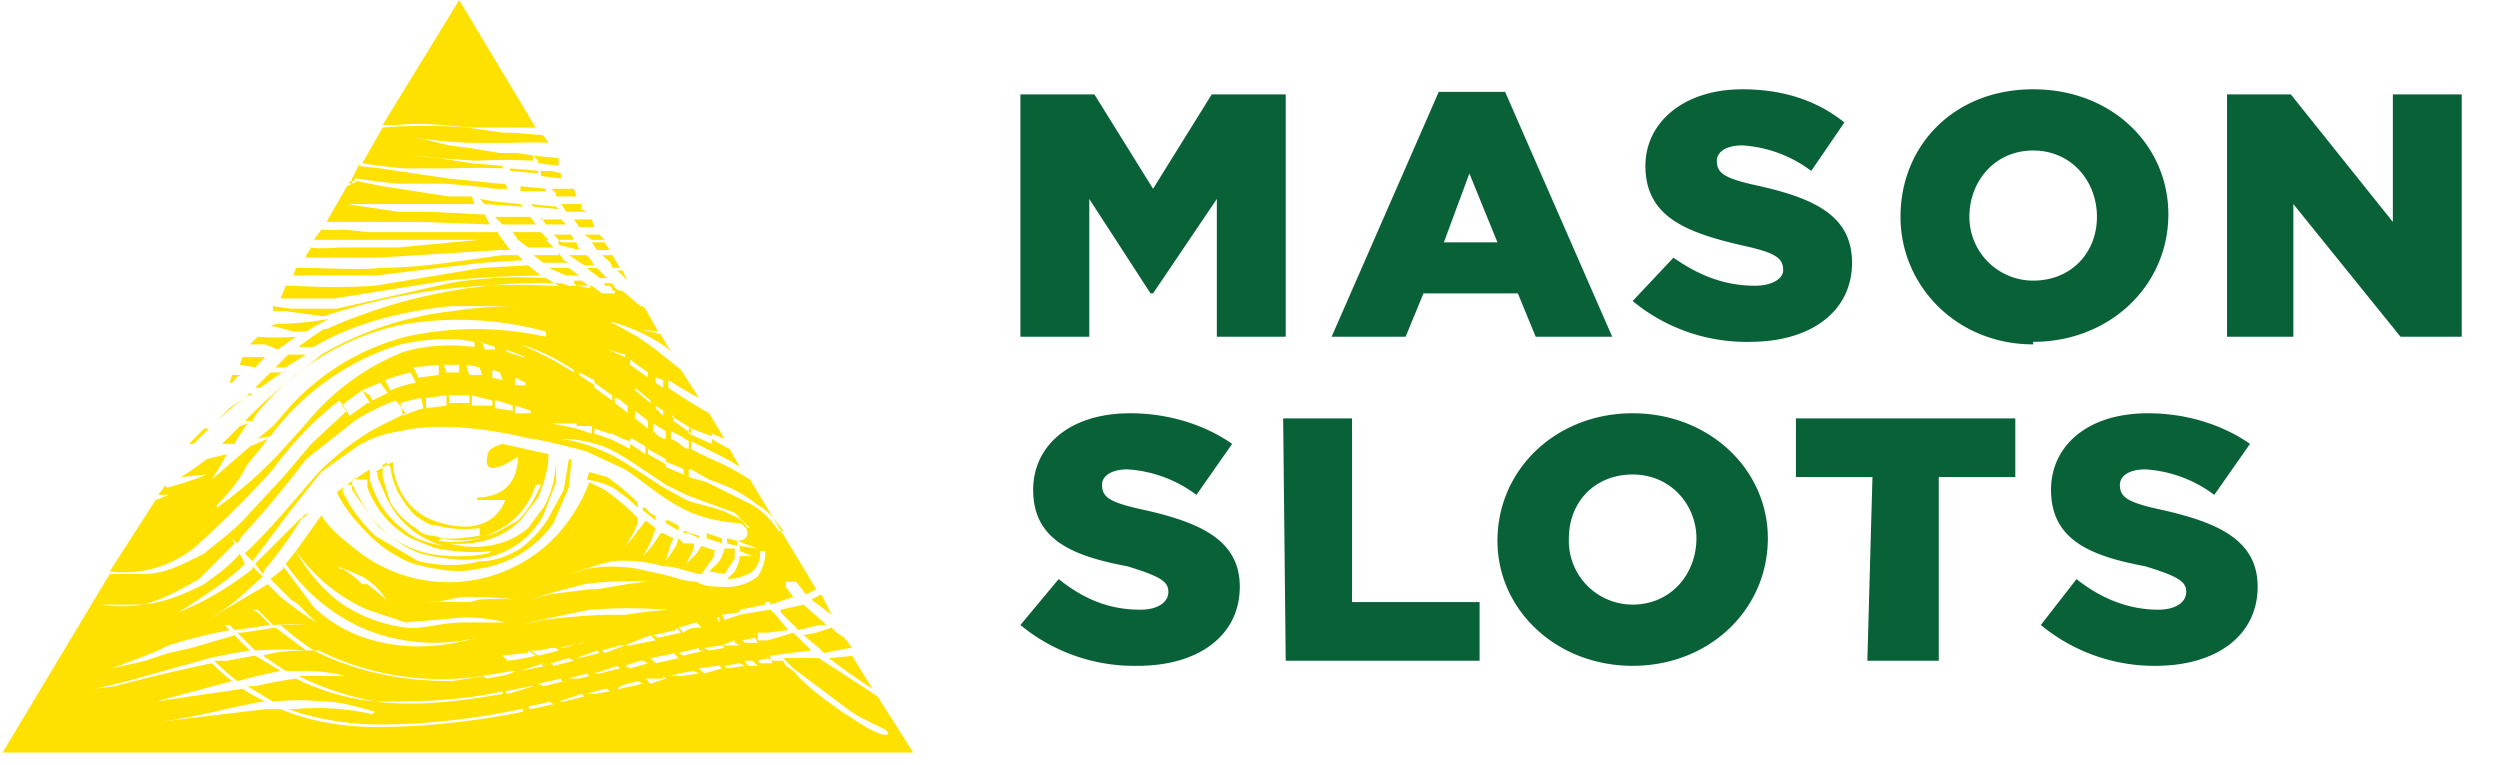
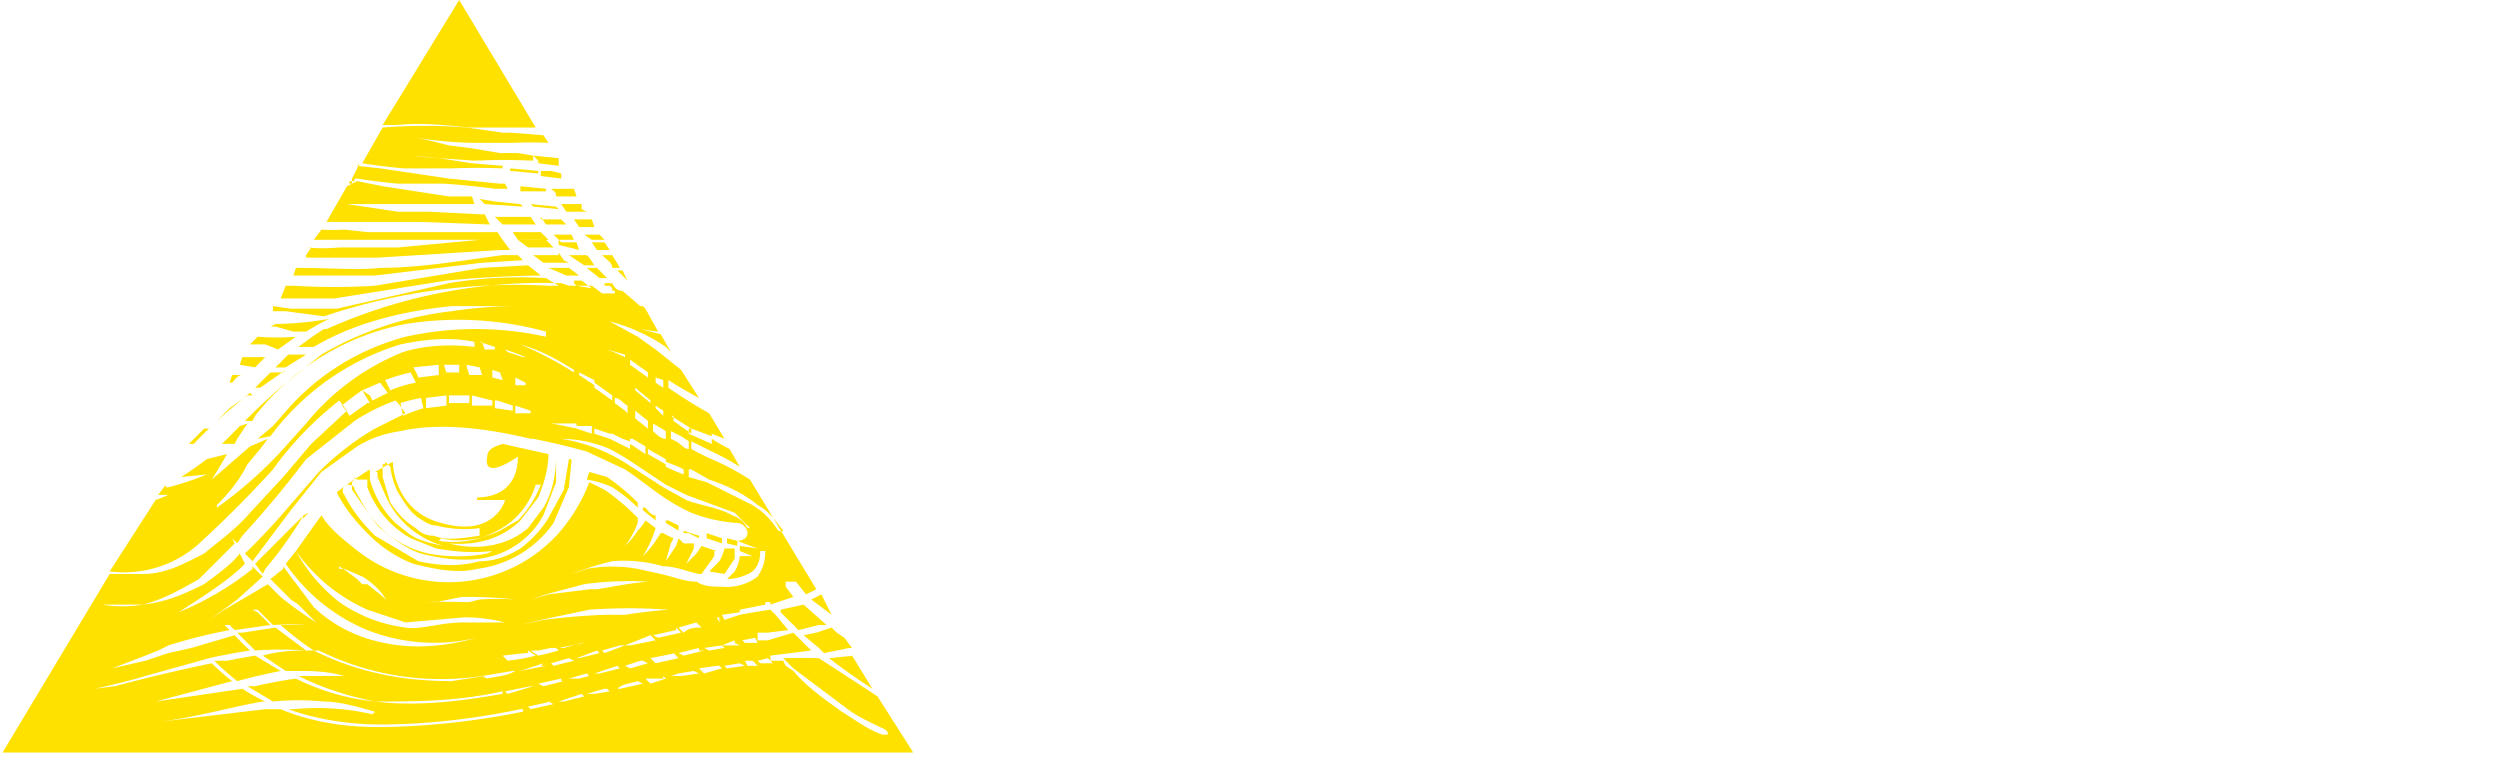
<svg xmlns="http://www.w3.org/2000/svg" viewBox="0 0 98 30">
  <g fill="none" fill-rule="evenodd">
-     <path fill="#096138" d="M40 13.2h2.7V7.8l2.4 3.7h.1l2.5-3.7v5.4h2.7V3.7h-2.9l-2.3 3.7-2.3-3.7H40zm12.2 0h2.9l.7-1.7h3.7l.7 1.7h3L59 3.6h-2.6l-4.2 9.6zm4.4-3.7 1-2.7 1.1 2.7h-2.1zm12 3.9c2.4 0 4-1.2 4-3.1 0-1.8-1.4-2.5-3.6-3-1.4-.3-1.7-.5-1.7-1 0-.3.3-.6 1-.6a5 5 0 0 1 2.7 1l1.3-1.9c-1-.8-2.3-1.3-4-1.3-2.3 0-3.8 1.3-3.8 3 0 2 1.6 2.6 3.7 3.1 1.4.3 1.7.5 1.7 1 0 .3-.4.6-1.1.6-1.2 0-2.2-.4-3.2-1.1L64 11.8a7 7 0 0 0 4.6 1.6zm11.1 0c3 0 5.3-2.2 5.3-5 0-2.7-2.2-4.9-5.3-4.9s-5.2 2.2-5.2 5c0 2.7 2.2 5 5.2 5zm0-2.4a2.5 2.5 0 0 1-2.5-2.5c0-1.4 1-2.6 2.5-2.6s2.5 1.2 2.5 2.6c0 1.4-1 2.5-2.5 2.5zm7.6 2.2h2.6V8l4.2 5.2h2.4V3.7h-2.7v5l-4-5h-2.5zM44.6 26.1c2.4 0 4-1.2 4-3.1 0-1.8-1.5-2.5-3.7-3-1.4-.3-1.7-.5-1.7-1 0-.3.3-.6 1-.6a5 5 0 0 1 2.7 1l1.4-2c-1-.7-2.4-1.2-4-1.2-2.4 0-3.8 1.3-3.8 3 0 2 1.6 2.6 3.7 3 1.3.4 1.6.6 1.6 1s-.4.7-1.1.7c-1.2 0-2.2-.4-3.2-1.2L40 24.5a7 7 0 0 0 4.6 1.6zm5.8-.2H58v-2.3H53v-7.2h-2.7zm13.6.2c3 0 5.3-2.2 5.3-5 0-2.7-2.3-4.9-5.3-4.9s-5.3 2.2-5.3 5c0 2.7 2.3 4.9 5.3 4.9zm0-2.4a2.5 2.5 0 0 1-2.5-2.6c0-1.4 1-2.5 2.5-2.5s2.5 1.2 2.5 2.5c0 1.4-1 2.6-2.5 2.6zm9.2 2.2H76v-7.2h3v-2.3h-8.6v2.3h3zm11.3.2c2.4 0 4-1.2 4-3.1 0-1.8-1.5-2.5-3.7-3-1.4-.3-1.7-.5-1.7-1 0-.3.3-.6 1-.6a5 5 0 0 1 2.7 1l1.4-2c-1-.7-2.4-1.2-4-1.2-2.4 0-3.8 1.3-3.8 3 0 2 1.6 2.6 3.7 3 1.3.4 1.6.6 1.6 1s-.4.7-1.1.7c-1.1 0-2.2-.4-3.2-1.2L80 24.5a7 7 0 0 0 4.6 1.6z" />
    <path fill="#FFE100" d="M6.5 19.1h.1a11 11 0 0 0 1.5-.5l-1 .1a13.8 13.8 0 0 0 1-.7l.8-.2a20.4 20.4 0 0 1-.6 1l1.5-1.3.7-.3-.3.4-.5.6c-.3.6-.7 1.1-1.2 1.6v.1a16 16 0 0 0 2.6-2.3l.9-1a9.4 9.4 0 0 1 3.8-2.8c1-.3 2-.3 2.8-.2v-.2c-1-.2-1.9-.1-2.9.1a10 10 0 0 0-5.1 3.6l-.5.1.6-.5.7-.8c1.4-1.5 3-2.3 4.5-2.7a12.7 12.7 0 0 1 5.5 0V13a13 13 0 0 0-5.5-.3 9.9 9.9 0 0 0-5.9 3.6l-.1.2h-.3l.3-.3a30 30 0 0 1 1.2-1.1l1.5-1.2a13 13 0 0 1 5.1-1.7 17.4 17.4 0 0 1 2.8-.2h-2.8c-2 .2-3.9.7-5.4 1.6h-.6a11.8 11.8 0 0 1 1-.7h.1a20.7 20.7 0 0 1 9.1-1.8h.1l.3.1h.9l.4.3h.5v-.1h.3l.7.6h.1l.1.1.5.9a12.7 12.7 0 0 1-.7-.1l.8.2.4.7-.2-.2a7 7 0 0 0-2.2-1l1.1.6.7.5 1 .8.7 1.1a16.7 16.7 0 0 1-1.2-.7v.3a19.6 19.6 0 0 0 1.6 1l.6 1-.5-.2v.2a7.3 7.3 0 0 0 .7.4l.4.7a9 9 0 0 0-1.1-.6v.3a10.2 10.2 0 0 1 1.5.8l2.6 4.3-.4.2-.4-.5H30.8v.2l.3.4-.9.3v-.1H30v.1H30l-1 .2v.2a25.3 25.3 0 0 1 1.2-.2l.2.2.5.6-.8.1h-.4v.3h.4l1-.3.7.7-1.6.2v.2h.5l.1.2.3.2c.5.6 1.2 1.1 1.9 1.6.5.3 1 .7 1.6.9h.2v-.1l-.1-.1c-.6-.3-1.1-.5-1.6-.9l-2-1.5-.2-.2-.2-.2a29.4 29.4 0 0 1 1.4 0l2 1.3.3.2 1.4 2.2H.1l4.2-7h1.3c.9 0 1.6-.4 2.4-.8.6-.5 1.3-1 1.8-1.6l1.3-1.4 1.1-1.3 1.4-1.3-.3-.4a13.3 13.3 0 0 0-2.6 2.7 43.4 43.4 0 0 1-3 3 4.4 4.4 0 0 1-3.4 1l1.8-2.8a7.9 7.9 0 0 0 .5-.2h-.4l.3-.4zm14 8.8c-2 .4-4 .6-5.7.6-1.3 0-2.6-.2-3.8-.7h-.6l-4.2.5c1.6-.2 2.9-.6 4.1-.8h.1a8 8 0 0 1-.9-.5l-3.4.5 3-.8a9 9 0 0 1-.8-.7 66.5 66.5 0 0 0-3.8.9l-.8.1a25.4 25.4 0 0 0 2-.5l2.5-.7a23.3 23.3 0 0 1 1.6-.3 10.2 10.2 0 0 1-.6-.6l-1.7.5-.9.2-.9.3-1.3.3-.6.1.6-.1 1.3-.5.5-.2.4-.2a20.8 20.8 0 0 1 2.4-.6l-.1-.1-.1-.1c0-.1 0-.1 0 0H9l.2.2 1.4-.2-.3-.3-.2-.2-.2-.1h.2l.6.6a10.5 10.5 0 0 1 1.3 0h-1a11.6 11.6 0 0 0 1.3 1h.2a10.8 10.8 0 0 0 6.4 1h.1l-1.3.2c-1.8 0-3.6-.3-5.4-1.2-.7 0-1.3 0-2 .2l.9.6h.3c.7 0 1.3 0 2 .2 0 0 0 .1 0 0h-1.8c1 .5 2 .8 3 1 1.6 0 3.2 0 5-.4v.1c-1.7.3-3.4.5-5 .3a9 9 0 0 1-3.1-.9 17.7 17.7 0 0 0-1.6.3h-.3l1 .6a10.1 10.1 0 0 1 2 0c.6 0 1.3.2 2 .4l-.1.1a9.7 9.7 0 0 0-3.1-.2h-.2c1.1.4 2.4.6 3.6.6 1.7 0 3.6-.2 5.5-.6h.1zm1-.4.2.1-.9.2-.1-.1.9-.2zm1.3-.3.1.1-.8.2h-.2l.9-.3zm1-.2.1.1-.6.1H23l.7-.2zm-3-.1h.1l-1 .3-.1-.1 1-.2zm4.2-.2.2.1-.9.2h-.1c.2-.2.5-.2.8-.3zm8.4-1 .8 1.3a23 23 0 0 1-1.7-1.2l1-.1zm-11.4 1h.1l-.8.2-.2-.1.9-.2zm4-.2.1.1-.6.2-.2-.2h.7zm-16-.8a37.7 37.7 0 0 0-1.1.2h-.5a8.9 8.9 0 0 0 .9.8 25.8 25.8 0 0 1 1.7-.4l-1-.6zm13 .7.1.1-.4.1h-.4l.7-.2zm4.2-.1.2.1-.7.1h-.4l.3-.1.6-.1zm-7 0c-.3.2-.7.2-1.1.3l-.2-.1 1.2-.2zm4-.2.1.1-.8.2h-.2l.9-.3zm4 0 .1.1-.7.2-.2-.2.7-.1zm-7 0h.2l-1 .2.9-.3zM29 26l.2.1-.7.1-.1-.1.6-.1zm-3.8-.1.2.1-.7.2-.2-.1.6-.2h.1zm4.3 0 .2.2h-.4l-.1-.2H29.4zm-7.2-.1.2.1-.8.2-.1-.1.7-.2zm7.8 0 .2.2h-.5l-.1-.1.4-.1zm-3.7-.2.2.2-.9.2-.2-.2 1-.2zm-6.8.2h.1a20.8 20.8 0 0 1-.3 0h.2zm1.1-.3.3.2a7.4 7.4 0 0 1-1.1.2l-.2-.2.9-.1h.1zm2.7 0 .1.1-.8.2h-.1l.8-.3zm4 0h.2l-.8.2-.2-.1.8-.2zm-5.6-.1.1.1a15.6 15.6 0 0 1-.8.2l-.3-.2h.3l.5-.1h.2zm2.5-.1h.2l-.8.3-.1-.1.7-.2zm9 .1-1 .2-.2-.2-.6-.5.5-.1.6-.2.2.2.3.2.3.4zm-5-.1.1.1-.6.1-.2-.1.7-.1zm-17.5-.7-1.3.2h-.2l.7.7a13.8 13.8 0 0 1 2 0l-1.2-.9zm12 .6h.1-.1l-.7.2h-.2l1-.2zm6 0 .2.1H28.3l.5-.2zm-13.2-9.4.3.4-1.2.6c-.7.4-1.5 1-2.2 1.7L11.2 20a25.1 25.1 0 0 1-1.6 1.7l.3.3 1.5-2 1.2-1.5 1.4-1c.5-.3 1-.5 1.7-.6 1.3-.3 3-.2 5.1.3h.1a27.7 27.7 0 0 1 2.1.5l1.5.7c.9.6 1.5 1.2 2.6 1.7a6 6 0 0 0 1.8.4c.2 0 .4.2.4.4s-.2.3-.4.3a20.9 20.9 0 0 0 .8.3l-.7-.1v.2a17.8 17.8 0 0 0 .5.2H29a1.5 1.5 0 0 1-.2.6l-.3.3c.3 0 .7-.1 1-.3.2-.2.3-.4.3-.8h.2c0 .4-.1.7-.3 1a2 2 0 0 1-1.4.4c-.3 0-.7 0-1-.2-.5 0-.9-.2-1.4-.3l-.9-.2a5.6 5.6 0 0 0-2 0l-.6.2A12.4 12.4 0 0 1 24 22a5.5 5.5 0 0 1 2 .2c.5 0 .9.2 1.4.3h.1l.5-.7v-.2h.1a11.8 11.8 0 0 1-.6-.2l-.2.3-.4.4.3-.6v-.2h-.4l-.2-.2-.1.3-.4.6.2-.7.1-.2a5 5 0 0 1-.4-.2h-.1l-.2.3a3.4 3.4 0 0 1-.5.6 4.4 4.4 0 0 0 .5-1.1l-.4-.3a1.7 1.7 0 0 1-.3.4 3 3 0 0 1-.5.6 3.5 3.5 0 0 0 .5-.9v-.2a9 9 0 0 0-1.3-1.1l-.6-.3a6.6 6.6 0 0 1-1.2 2 5.8 5.8 0 0 1-8 .6c-.5-.4-1-.8-1.3-1.3l-1 1.4a6.8 6.8 0 0 0 2.8 2.3l1.5.5 2.3-.2a6.6 6.6 0 0 1 1.6.2h-1.6c-1 0-1.7.3-2.3.2a5.8 5.8 0 0 1-2.6-1 6.6 6.6 0 0 1-1.7-2l-.4.5a7.2 7.2 0 0 0 3.2 2.6 7.2 7.2 0 0 0 4.3.3c-1.8.5-3.2.4-4.4 0a5.4 5.4 0 0 1-2-1.2l-1.2-1.6v.1l-.5.4.5.5.3.3.3.2a22.5 22.5 0 0 0 .7.7 13.8 13.8 0 0 1-1.4-1l-.4-.4-.1-.1-1.7 1-.6.4.7-.5.4-.3 1-.9a8 8 0 0 1-.4-.4v.1A11.8 11.8 0 0 1 7 24c1.1-.7 2-1.3 2.5-1.8l.1-.1-.2-.4c-.4.5-1 .9-1.4 1.2-.8.4-1.5.7-2.4.8a4.8 4.8 0 0 1-1.6 0h1.6c.8-.2 1.5-.6 2.2-1l1.4-1.4-.1-.2.2.2.2-.3A42 42 0 0 0 12 18l1.9-1.5a8 8 0 0 1 1.6-.8zm9.9 9.1.2.2-1 .2h-.2l1-.4zm4.1.1.1.2h-.5l-.1-.1.5-.1zm-6.6.1h.5-.5zm3.5-.5.2.2-.9.2-.2-.1.9-.2zm.8-.2.2.2c-.2 0-.5 0-.7.2l-.2-.2.7-.2zm4.2-.7-.9.2v.1l.7.7.8-.2h.3l-.9-.8zm-3.4.5.1.2a36.9 36.9 0 0 0 0-.2zm-7.7.3.9-.2a28.1 28.1 0 0 1 2.4-.2h.8a21.3 21.3 0 0 1 1.7-.2 21.8 21.8 0 0 0-3.1 0l-1.9.4-.8.2zM29 24v.1l-.6.2-.1-.2.7-.1zm3.2-.7.5 1-.1-.2-.8-.6.4-.2zm-15.5.3a23.7 23.7 0 0 1 1.4 0h.3l.4-.1a10.8 10.8 0 0 1 1.4 0 17.6 17.6 0 0 0-2.1-.1l-1 .2h-.4zm-3.4-1.4.3.2.4.3.2.2h.2l.5.4a1.6 1.6 0 0 1 .3.3l-.2-.3a2.9 2.9 0 0 0-.8-.7l-.7-.3a6.5 6.5 0 0 1-.2 0zm7.5 1.3.7-.2 1.6-.2h.3l.6-.1a13.2 13.2 0 0 1 1.4-.2 13.2 13.2 0 0 0-2.5.1l-1.5.4-.6.2zm7.6-2a2 2 0 0 1-.2.5l-.4.4.6.1.4-.6v-.4h-.4zm-9.7-2c.2 0 1.6 0 1.6-1.6 0 0-1.4 1-1.2 0 0-.3.3-.4.6-.5l1.8.4c0 .6-.2 1.2-.4 1.7l-.7.9c-.7.7-1.7 1-2.8.9 1.1.3 2.3.1 3.1-.6l.6-.8c.3-.5.5-1.2.5-2v1l-.5 1.3a3.3 3.3 0 0 1-2.5 1.7c-.7.1-1.5 0-2.3-.2-.6-.2-1.1-.6-1.6-1-.4-.4-.7-1-1-1.5 0-.2-.2-.2-.3-.2-.2.1-.2.3-.1.4.3.6.7 1.1 1.2 1.6l1.7 1c.9.2 1.7.2 2.4 0 .6 0 1.1-.2 1.6-.5.4-.3.8-.7 1.1-1.2l.6-1.1.2-1.2h.1v.1l-.1 1-.6 1.4a4.3 4.3 0 0 1-3 1.8c-.8.2-1.7 0-2.5-.2a5 5 0 0 1-1.8-1.2c-.5-.5-.9-1-1.2-1.6a15.4 15.4 0 0 1 1.3-.9V18.8a3.8 3.8 0 0 0 1 1.7l.5.4c.4.3.9.4 1.4.5a3.5 3.5 0 0 1-2.3-2l-.3-.7v-.2h-.1l.7-.4c0 .5.3 2 1.9 2.4 2.1.6 2.5-.9 2.5-.9h-1.1zm-6.6.6-.2.2h-.1L10 22.1l.3.4.1-.2a15.8 15.8 0 0 0 1.5-2.1zm7.2 1.5c-.9.1-1.6 0-2.2-.1l-1-.4a3.8 3.8 0 0 1-1.7-2v-.3H14l-.1-.1v.1l-.1.1v.3l.7 1a3.9 3.9 0 0 0 2.3 1.5 6.2 6.2 0 0 0 2.3 0zm9.2-.5v.2l.4.1v-.2l-.4-.1zm-.8-.2v.2l.6.2v-.2l-.6-.2zm-10.4.2c.8.2 1.7 0 2.3-.3l.7-.4c.4-.4.7-.9.9-1.4V19H21a3 3 0 0 1-1.5 1.8 3.6 3.6 0 0 1-2.3.4zm9.5-.4v.2h.2l.4.2V21a8.9 8.9 0 0 1-.6-.2zm1.8.3h.4-.4zm-9.8-.3c-.7.1-1.3 0-1.7-.1-.3 0-.5-.2-.7-.3-.4-.3-.6-.7-.8-1a3.1 3.1 0 0 1-.3-1l-.2-.2v.1h-.1V18.7l.3 1c.2.3.5.7 1 1 .2.2.4.3.7.3.5.2 1.1.1 1.8 0v-.1zm8.3-2.3.7.4c.6.2 1.3.5 1.9 1 .4.2.7.6 1 1-.1.1-.1 0-.2 0a3 3 0 0 0-1-1l-1.8-.9-.7-.2v-.3zm-1 2v.1l.5.3v-.2l-.4-.2H26zM22 17.2a6.7 6.7 0 0 1 2.6 1l1.4.9.9.5c.5.2 1.3.3 1.8.6.3.1.5.3.6.5h.1l-.6-.6-1.9-.7-.8-.4-1.2-.8a10.4 10.4 0 0 0-1-.6 5 5 0 0 0-1.9-.4zm3.2 2.7v.1l.5.4v-.2c-.2 0-.3-.2-.4-.3zm-2.1-1.4-.1.3a3.8 3.8 0 0 1 1 .3 6.1 6.1 0 0 1 1 .8v-.2a8.8 8.8 0 0 0-1.2-1l-.7-.2zm3-.4.5.2.2.1v.2a10.9 10.9 0 0 1-.7-.3v-.2zm-3 .3.4.1-.4-.1zM7.1 18l-.3.4.3-.4zm18.3-.4.7.4v.2l-.7-.4v-.2zm1.7-.3.8.4v.3a10 10 0 0 1-.8-.4v-.3zm-2.3-.1.5.3v.3l-.6-.4v-.2zm1.5-.3.4.2.3.2v.3c-.2 0-.3-.2-.5-.3l-.2-.1V17zm-18-.1H8a18.8 18.8 0 0 1-.6.6h.2a9.3 9.3 0 0 1 .6-.6zm1.4-.2-.3.1a29.3 29.3 0 0 1-.7.7h.5l.1-.2.4-.6zM24 17l.4.2.3.1v.3a29.3 29.3 0 0 0-.8-.4V17zm3.1-.2.8.3v.3L27 17v-.2zm-1.5-.2.5.3v.3c-.2 0-.4-.2-.5-.3v-.3zm-2.4.2h.1l.6.2v.2l-.6-.2v-.2zm-.6-.1h.6v.3l-.6-.2v-.1zm3.7-.4.8.5v.2l-.7-.5v-.2zm-3.7.5a18.2 18.2 0 0 0-1-.2h1v.2zm2.3-.7.5.4v.3a43 43 0 0 1-.5-.4V16zm-15-.6h-.2L9 16l-.5.5a44.2 44.2 0 0 1 1.3-1.1zm4.3-.2.3.5h-.1l-.7.5a2 2 0 0 0-.3-.4 9.9 9.9 0 0 1 .8-.6zm6 .6.6.2v.1h-.6v-.3zm5.5 0 .3.2v.2l-.3-.3v-.1zm-9.2-.3.1.4a6.2 6.2 0 0 0-.8.3l-.1-.5a7.2 7.2 0 0 1 .8-.2zm7.6 0c.2 0 .3.2.5.3v.3l-.1-.1-.4-.3v-.3zm-4.6.1.6.2v.2l-.7-.1v-.3zm-2-.2v.4l-.8.1v-.4l.8-.1zm1 0 .8.2v.2h-.8v-.4zm-1 0h.9v.3h-.8v-.3zm7.4-.3.6.5v.1l-.6-.5zm-10-.2.3.4-.6.3-.1-.2-.3-.2.7-.3zm8.4 0 .7.5v.2l-.7-.5v-.2zm-7.2-.4.2.4a5 5 0 0 0-1 .3l-.2-.4a6.8 6.8 0 0 1 1-.3zm-5 0h-.5l-.6.6h.2l1-.7zm14.6.2.3.1v.3l-.3-.2v-.3zm-5.5 0 .4.2v.1h-.4v-.2zm2.5-.2.6.3v.2l-.6-.4v-.1zM9 14.7h.5c-.2 0-.3.2-.4.3H9l.1-.3zm10.3-.2.3.1.1.3-.4-.1v-.3zm-2.1-.2v.4l-.8.1a2 2 0 0 0-.2-.4l1-.1zm7.5-.2.7.5v.2l-.7-.5V14zm-6.4.2.5.1.1.3h-.5l-.1-.3zm-1 0h.7v.3h-.5l-.1-.3zm5.2.3a14.7 14.7 0 0 0-2.1-1.1c1 .3 1.6.7 2.1 1zM12 13.9h-.7l-.5.5a3.7 3.7 0 0 0 .4 0l.8-.5zm-2.5.1H10.4l-.4.4-.6-.1.1-.3zm15 0a9.2 9.2 0 0 0-.7-.3l.7.2v.2zm-4.7-.3a11.7 11.7 0 0 1 .8.3h-.1l-.6-.2-.1-.1zm-1-.3.6.2v.1a9 9 0 0 0-.4 0l-.1-.3zm-7.2-.2a9.4 9.4 0 0 1-1.5 0l-.3.3h.6l.5.2.7-.5zm1.3-.7a13 13 0 0 1-2.1.2l-.2.1h.2l.7.2h.5a9.3 9.3 0 0 1 .9-.5zm-2.2-.5.7.1h1.8l4.4-1a17 17 0 0 1 3.8-.2l.5.3h-.4a23.6 23.6 0 0 0-8.8 1.2l-1.5-.2h-.5V12zm.5-.8h.3a25.5 25.5 0 0 0 3.2 0l4.2-.7 1.8-.1.5.4a44.8 44.8 0 0 0-3.7.2l-4.4.7H11l.2-.5zm12.5 0h.2l.1.1v.1h.4c-.2 0-.3-.1-.4-.3h-.3zm-1.2-.2v.1l.1.1.6.1-.4-.3h-.3zm2.1 0-.4-.4h.2l.2.4zm-1.6-.5.5.4h.3l-.4-.4H23zm-1.5 0 .7.3h.5l-.4-.3h-.8zm-9.9 0h.1c1.2 0 2.4.1 3.2 0 1.6 0 3.3-.3 4.8-.5h.6l.2.2-1.6.1-4.2.5h-3.2l.1-.3zm12.7 0H24c0-.2-.2-.3-.4-.5h.4l.3.5zm-2-.5.6.4h.4l-.2-.3-.1-.1h-.6zm-.4 0h-1l.4.3h1l-.2-.1-.2-.3zM12 9.7a6.7 6.7 0 0 0 1.3 0h2.3l3.2-.3h.9l.3.4h-.4l-4.8.3H12L12 10l.2-.3zm11.9.1h-.5l-.2-.3h.5l.2.3zm-2-.4v.2a54.6 54.6 0 0 1 .8.2l-.1-.3H22zm-1.6 0 .4.3h1l-.3-.3a23.7 23.7 0 0 1-1.1 0zM12.6 9a6.9 6.9 0 0 0 .9 0l.9.1h5.1l.2.3h-7.4l.3-.4zm9 .1.3.3h.7-.1l-.1-.2h-.7zm2 .3h-.4l-.3-.2h.6l.2.2zm-3.5-.3.2.3h1.2l-.3-.3h-1.1zm3.2-.2h-.6l-.2-.3h.7l.1.3zm-2.1-.4.2.3h.8l-.2-.2h-.8zm-1.8 0 .3.3H21l-.2-.3h-1.4zM13.2 8h.4l2 .3h1.2l2 .1h.2l.2.4-2.7-.1h-3.7l.4-.7zm9.8.3h-.8L22 8h.8v.2zM20.8 8l.1.1 1 .1-.1-.1-1-.1zm-2-.2.2.2 1.5.1-.1-.1-1-.1-.6-.1zm-5.2-.5.4-.2 1 .2 2.6.4h.9l.1.3h-5.4l.4-.7zm9 .4h-.8c0-.2-.1-.2-.2-.3h.9l.1.3zm-2.2-.4v.2h1v-.1l-1-.1zM14 6.5l.9.1 2.7.4 1 .1 1 .1h.2l.1.2h-.5a29.3 29.3 0 0 0-2-.2h-1.8A25.3 25.3 0 0 1 14 7h.1V7h-.3.1v.1h-.2v.1h.1V7l.3-.6zm0 .5h-.2.2zm8 0-.8-.1v-.2h.4l.4.1V7zM20 6.6v.1l1.1.1v-.1l-1.1-.1zm-5-1.6a20.5 20.5 0 0 1 3.3 0l1.4.2h.3l1.3.1.2.3a15.6 15.6 0 0 0-1.4 0h-1.6a16.8 16.8 0 0 1-2.2-.2l.5.1.8.2.8.1 1.2.2h.7l.6.1v.2a23.4 23.4 0 0 0-2.3 0l-1.4-.1a11.5 11.5 0 0 1-1-.1l1 .1 1.3.2 1.2.1v.1a26.6 26.6 0 0 0-2 0h-1.9a24.7 24.7 0 0 1-1.6-.2l.8-1.4zm7 1.5h-.1l-.8-.1v-.1l-.2-.2 1 .1v.3zM21 5 19.6 5h-1.2c-1-.1-1.9-.2-2.8-.1H15L18 0l3 5z" />
  </g>
</svg>